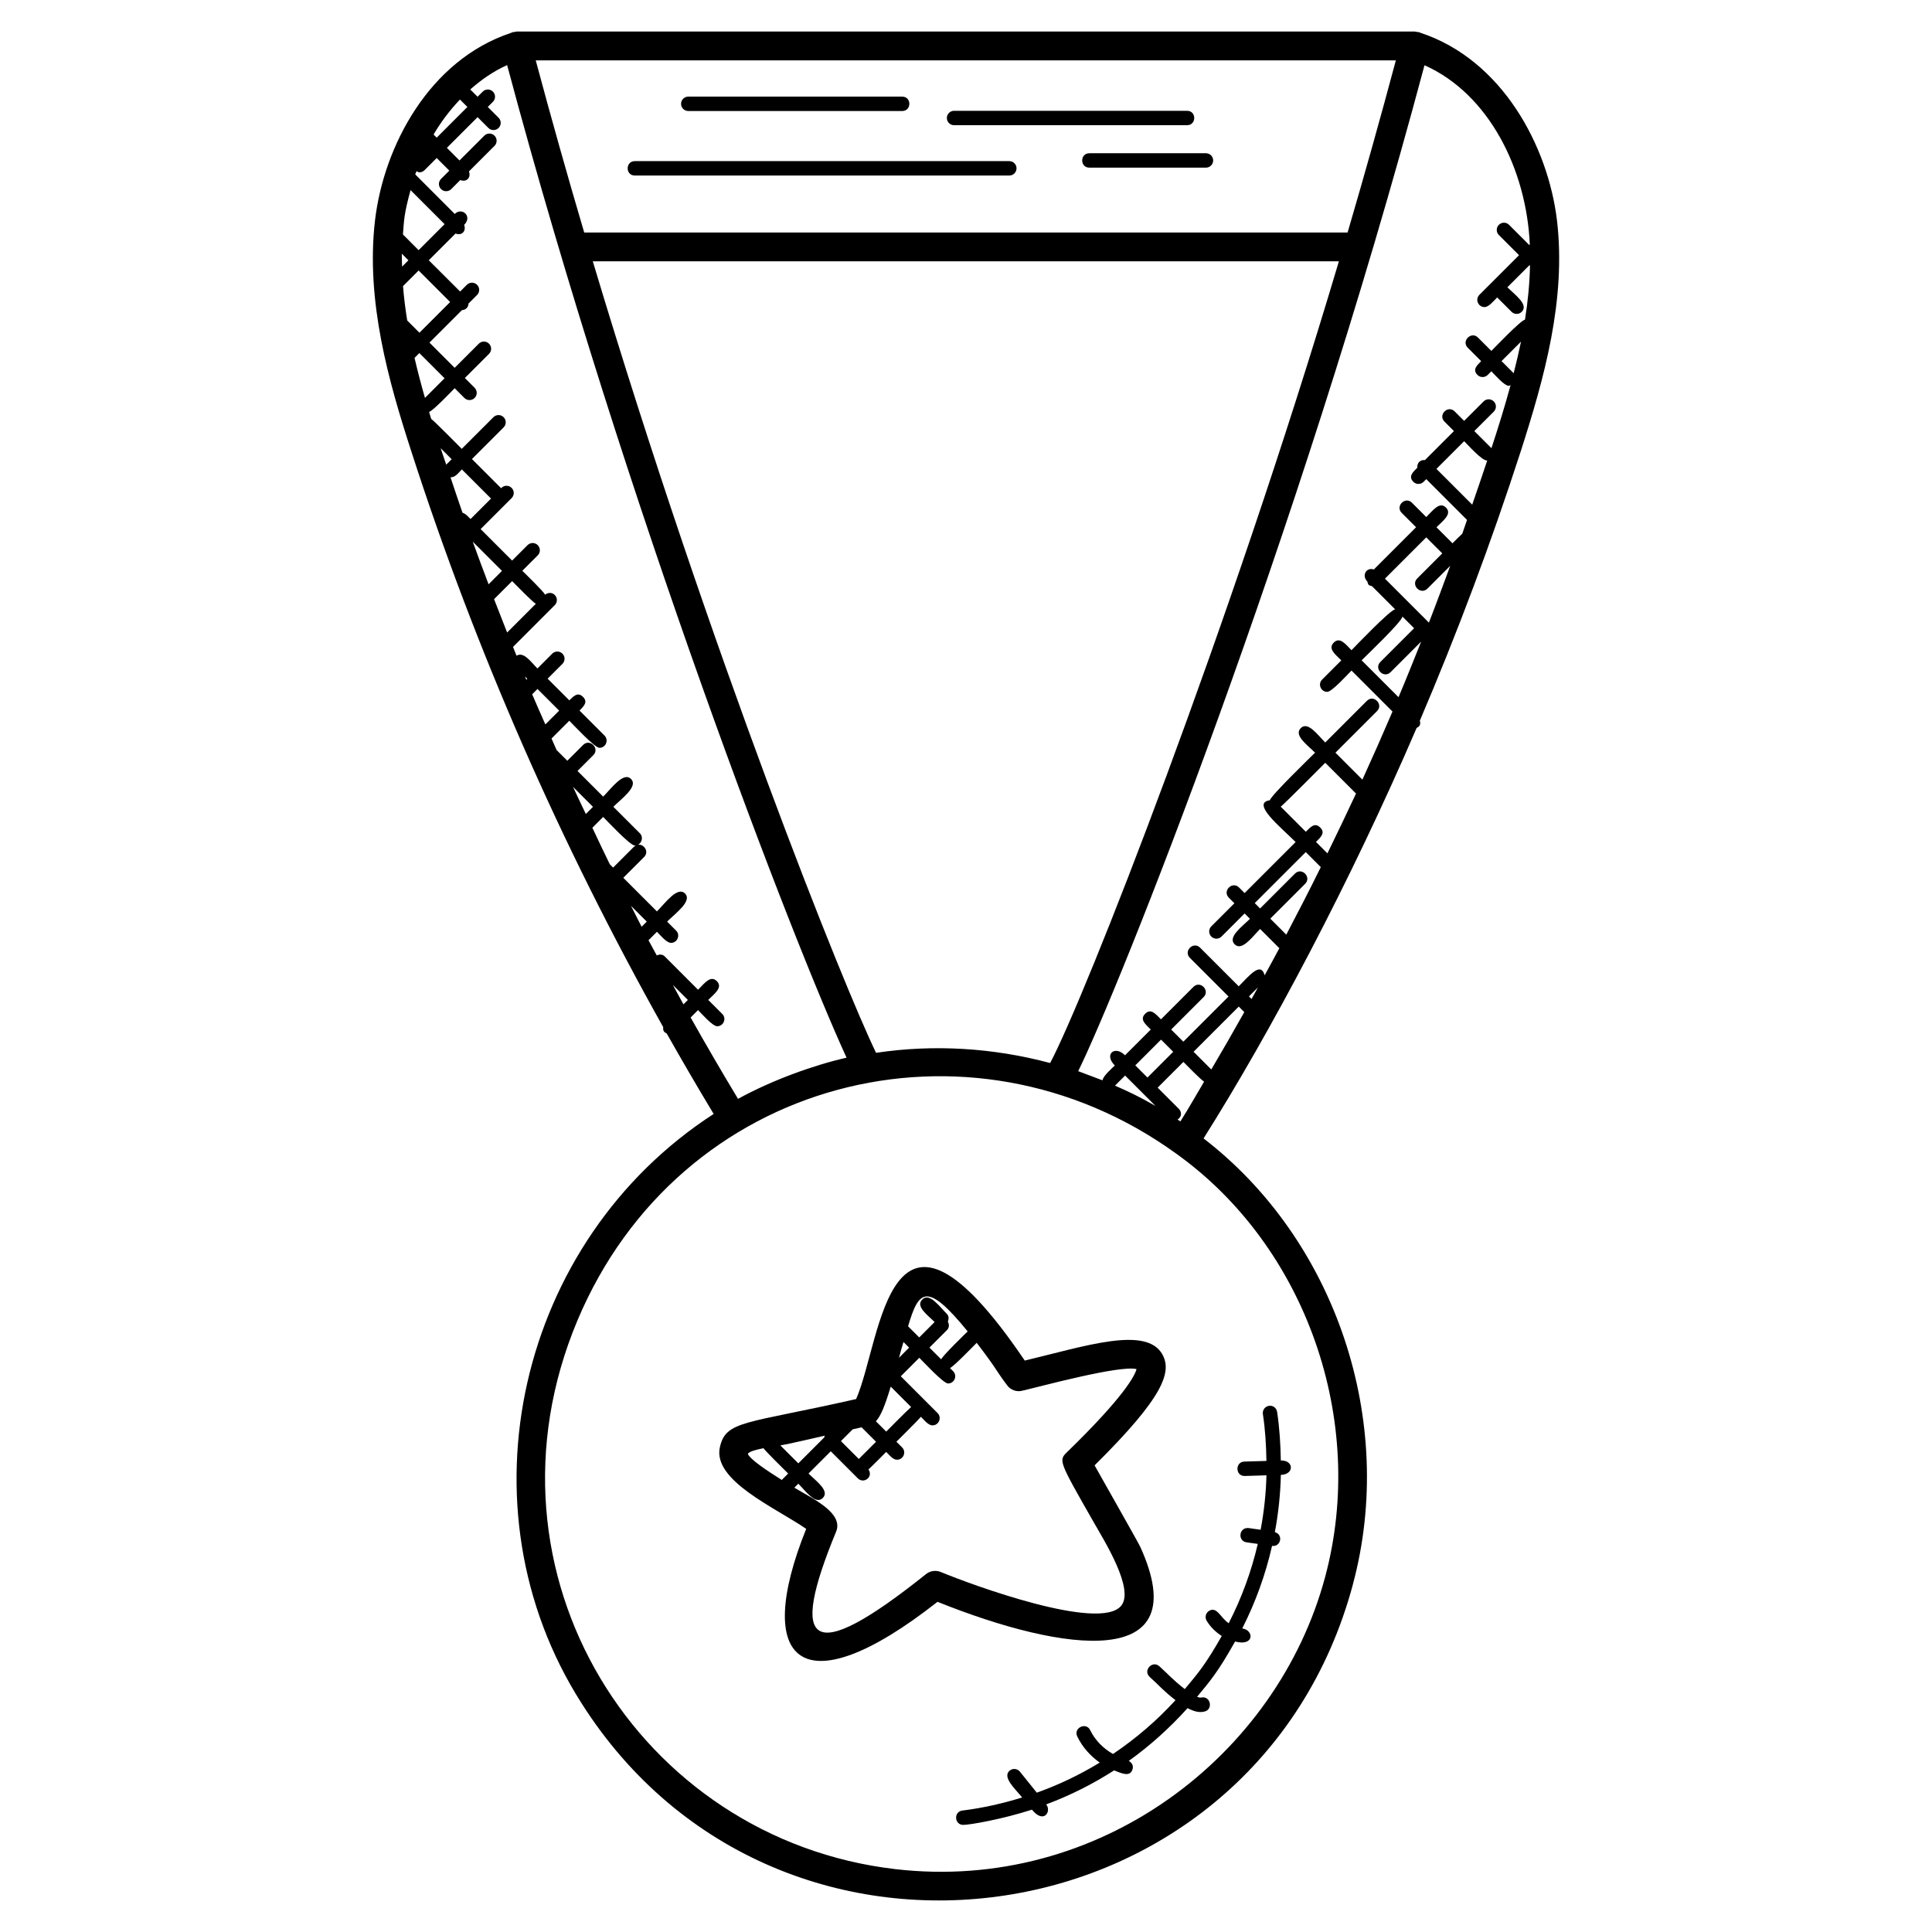
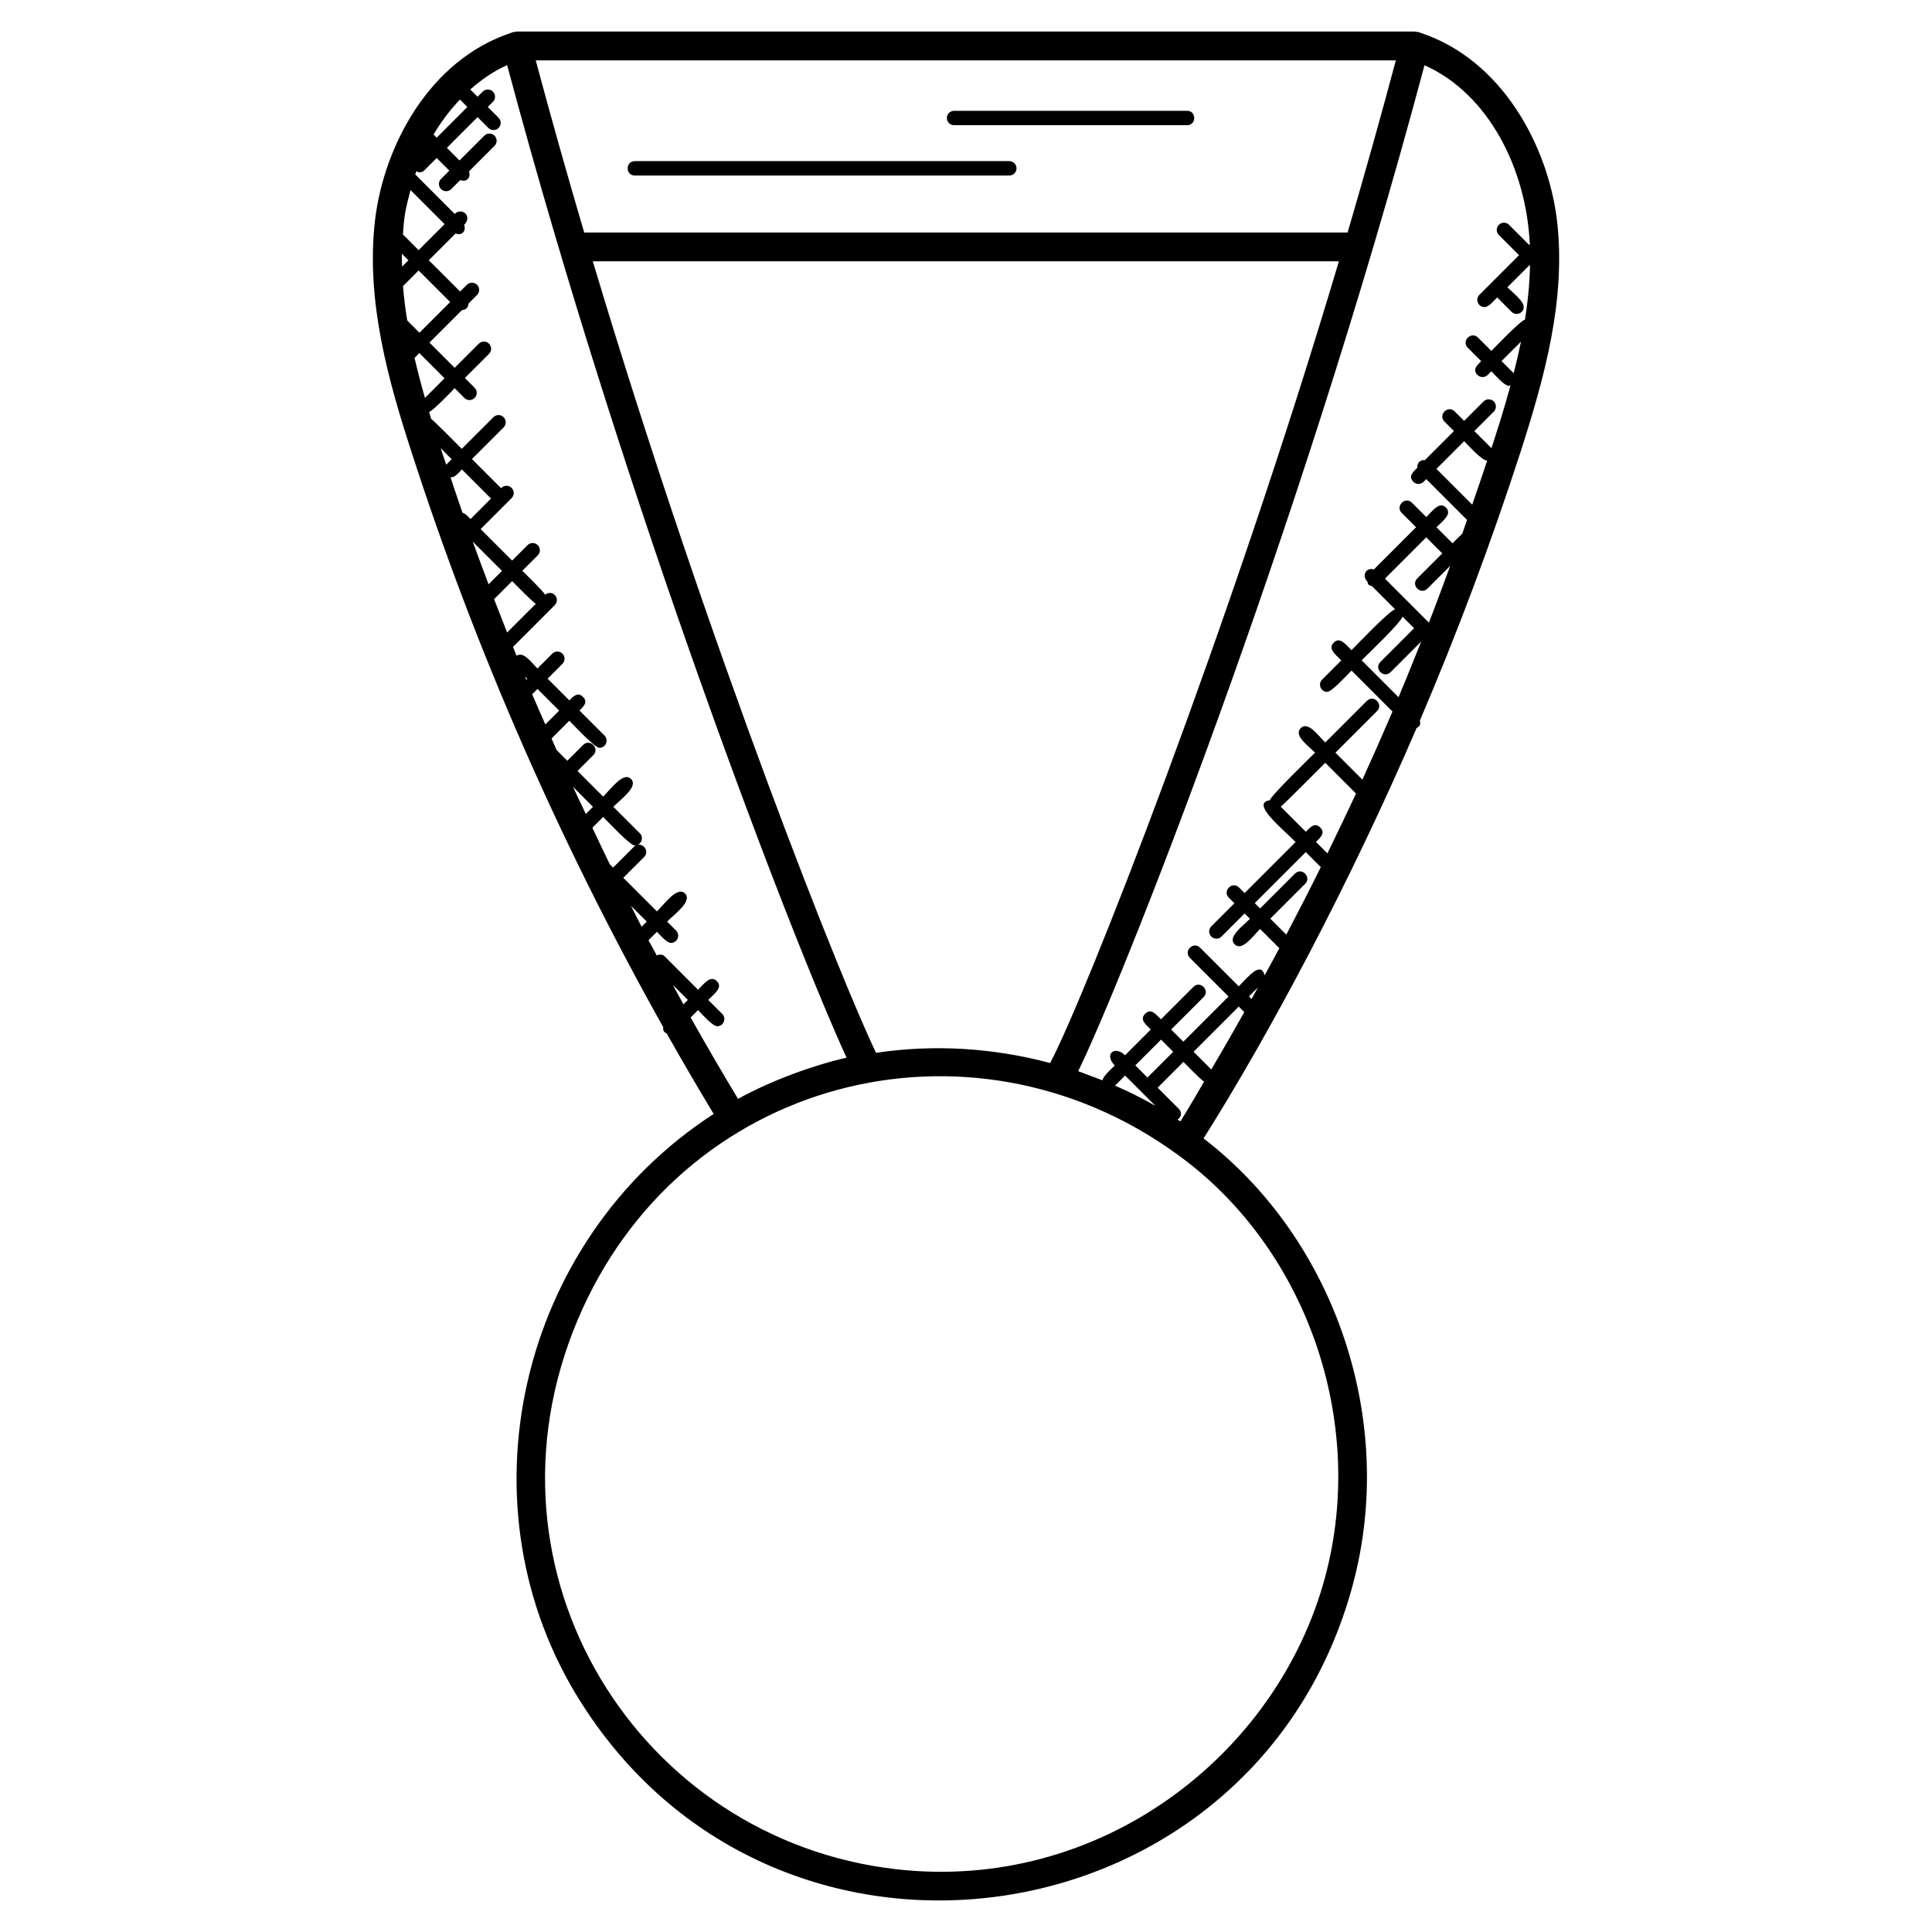
<svg xmlns="http://www.w3.org/2000/svg" fill="#000000" width="800px" height="800px" version="1.1" viewBox="144 144 512 512">
  <g>
    <path d="m556.61 202.35c-2.375-19.609-14.473-42.457-36.098-49.633-0.062-0.031-0.121-0.055-0.191-0.082-0.078-0.023-0.145-0.07-0.23-0.098-0.184-0.062-0.375-0.031-0.559-0.062-0.207-0.031-0.391-0.121-0.602-0.121l-237.93-0.004c-0.215 0-0.398 0.082-0.594 0.121-0.191 0.031-0.383 0-0.566 0.062-0.078 0.023-0.145 0.07-0.23 0.098-0.07 0.023-0.129 0.055-0.191 0.082-21.68 7.199-33.719 30.047-36.031 49.648-2.512 21.434 3.656 42.891 9.633 61.312 17.016 52.73 39.457 103.89 66.738 152.52-0.105 1.121 0.32 1.352 0.938 1.703 4.039 7.16 8.184 14.266 12.434 21.312-51.84 33.559-68.137 104.17-35.055 156.11 52.496 82.785 178.96 63.648 204.46-31.434h-0.008c11.648-43.32-4.641-91.328-39.57-118.19 17.594-27.898 38.887-67.891 56.457-108.77 0.695-0.383 1.16-0.719 0.863-1.953 9.961-23.336 18.887-47.121 26.703-71.273 0-0.008 0-0.008 0.008-0.016 6.238-19.449 12.105-40.207 9.625-61.328zm-7.195 6.422-0.152 0.152-5.344-5.344c-0.75-0.75-1.953-0.75-2.703 0s-0.75 1.953 0 2.703l5.344 5.344-10.496 10.496c-1.207 1.207-0.336 3.258 1.352 3.258 1.137 0 2.457-1.672 3.352-2.559l3.809 3.809c0.742 0.742 1.945 0.75 2.703 0 1.902-1.902-1.785-4.488-3.809-6.504l5.824-5.824c0.055 0.047 0.121 0.031 0.176 0.078-0.105 4.785-0.574 9.574-1.336 14.336-1.16 0.191-8.016 7.391-8.91 8.281l-3.543-3.543c-1.77-1.77-4.488 0.91-2.703 2.703l3.543 3.543c-1.215 1.215-2.328 2.305-0.969 3.664 0.754 0.754 1.961 0.734 2.703 0l0.969-0.969c0.895 0.895 3.441 3.856 4.641 3.856 0.16 0 0.297-0.145 0.457-0.191-1.633 5.984-3.168 10.887-5.07 16.711l-4.535-4.535 5.152-5.152c0.75-0.75 0.75-1.953 0-2.703s-1.953-0.75-2.703 0l-5.152 5.152-2.512-2.512c-1.77-1.77-4.488 0.91-2.703 2.703l2.512 2.512-7.688 7.688c-1.258-0.121-2.129 0.75-2.008 2.008-1.258 1.258-2.449 2.359-1.055 3.754 0.742 0.742 1.945 0.75 2.703 0l0.711-0.711 10.809 10.809c-0.426 1.215-0.832 2.434-1.258 3.641-0.832 0.762-1.793 1.75-2.594 2.551l-4.25-4.25c1.762-1.762 4.215-3.512 2.512-5.215s-3.441 0.75-5.215 2.512l-3.801-3.801c-1.77-1.77-4.488 0.91-2.703 2.703l3.801 3.801-11.184 11.184c-2.078-0.648-3.273 1.641-1.734 3.191 0.258 0.953 0.273 0.977 1.246 1.246l6.137 6.137c-1.25 0.023-10.695 9.93-11.578 10.816-1.617-1.617-3.078-3.617-4.703-2-1.617 1.617 0.383 3.082 2 4.703l-5.082 5.09c-1.207 1.207-0.336 3.258 1.352 3.258 1.23 0 5.481-4.695 6.434-5.648l10.863 10.863c-2.586 6.047-5.246 12.062-7.977 18.047l-7.144-7.144 11.031-11.031c1.77-1.77-0.91-4.488-2.703-2.703l-11.031 11.031c-2.016-2.016-4.594-5.703-6.496-3.801-1.902 1.902 1.777 4.481 3.801 6.496-0.918 0.918-11.793 11.441-11.969 12.609-5.129 0.734 2.879 7.137 6.816 11.078l-13.52 13.52-1.48-1.48c-1.77-1.77-4.488 0.91-2.703 2.703l1.48 1.48-6.121 6.121c-0.75 0.75-0.75 1.953 0 2.703 0.742 0.742 1.945 0.75 2.703 0l6.121-6.121 1.418 1.418c-2.078 2.078-5.984 4.832-4.062 6.754 1.93 1.93 4.688-1.984 6.754-4.062l5.098 5.098c-1.273 2.406-2.594 4.785-3.894 7.184-1.031-3.809-4.191 0.246-6.871 2.914l-10.238-10.238c-1.77-1.77-4.488 0.91-2.703 2.703l10.238 10.238-11.977 11.977-3.223-3.223 8.602-8.602c1.77-1.77-0.91-4.488-2.703-2.703l-8.602 8.602c-1.465-1.465-2.672-2.992-4.184-1.48-1.512 1.512 0.016 2.719 1.48 4.184l-6.824 6.824c-2.711-2.711-5.672-0.273-2.703 2.703-0.879 0.879-3.137 2.801-3.25 3.938-0.098-0.039-5.992-2.273-6.457-2.434 10.602-21.434 57.848-139.46 91.777-266.58 17.133 7.637 27.027 27.703 27.906 47.484zm-33.758 98.617 3.098 3.098-8.945 8.945c-1.785 1.785 0.922 4.473 2.703 2.703l8.113-8.113c-1.969 4.922-3.938 9.855-6 14.742l-9.777-9.777c0.895-0.906 10.793-10.34 10.809-11.598zm7.016 1.609-11.648-11.648 10.945-10.945 4.25 4.25-6.633 6.633c-1.785 1.785 0.922 4.473 2.703 2.703l6.039-6.039c-1.863 5.023-3.703 10.055-5.656 15.047zm11.48-31.258-9.48-9.48 7.344-7.344c1.047 1.047 4.754 5.238 6.113 5.129-1.297 3.914-2.633 7.809-3.977 11.695zm-38.371 92.41-3.031-3.031c1.281-1.281 2.551-2.391 1.121-3.816-1.426-1.426-2.535-0.16-3.816 1.121l-6.648-6.648c0.887-0.633 11.031-10.871 11.801-11.633l8.152 8.152c-2.465 5.312-5.016 10.586-7.578 15.855zm-10.902 21.539-4.238-4.238 9.238-9.238c1.77-1.77-0.91-4.488-2.703-2.703l-9.238 9.238-1.418-1.418 13.52-13.52 3.984 3.984c-2.953 6.012-6.031 11.965-9.145 17.895zm-9.207 17.055-0.688-0.688 2.383-2.383c-0.562 1.023-1.129 2.047-1.695 3.07zm-10.664 18.68-4.699-4.695 11.977-11.977 1.465 1.465c-2.856 5.109-5.777 10.168-8.742 15.207zm-20.145-1.09 6.824-6.824 3.223 3.223-6.824 6.824zm5.367 10.762c-4.465-2.566-6.922-3.703-10.742-5.391l2.672-2.672zm6.594 4.082c-0.25-0.168-0.512-0.312-0.762-0.48 1.223-0.801 1.098-2.078 0.344-2.84l-5.617-5.617 6.824-6.824c0.777 0.777 4.582 4.703 5.488 5.231-2.535 4.266-3.633 6.297-6.277 10.531zm-80.66-18.176c-8.352-17.121-43.824-105.42-75.066-209.75h197.72c-28.988 97.496-67.215 194.92-76.52 212.46-15.191-4.059-30.895-4.992-46.137-2.703zm124.96-217.38h-202.3c-4.418-14.961-8.727-30.23-12.848-45.625h227.94c-4.059 15.195-8.332 30.418-12.789 45.625zm-235.23-35.246 1.969 1.969-8.137 8.137-0.824-0.832c1.961-3.356 4.328-6.457 6.992-9.273zm9.043 132.41 4.785-4.785c0.762 0.762 5.344 5.481 6.281 6.016l-7.609 7.609c-1.156-2.938-2.316-5.883-3.457-8.84zm-1.457-3.938c-1.418-3.762-2.84-7.519-4.199-11.305l7.746 7.746zm-6.914-18.969c-1.09-3.121-2.129-6.25-3.176-9.383 1.258 0.055 2.113-1.207 3.008-2.098l7.727 7.727-5.426 5.426c-0.836-0.816-1.195-1.344-2.133-1.672zm-4.312-12.734c-0.48-1.457-1.008-2.91-1.48-4.367l2.922 2.922zm-8.398-28.297 1.281-1.281 6.68 6.68-5.199 5.199c-0.992-3.477-1.93-7.008-2.762-10.598zm-1.938-9.914c-0.488-3.023-0.879-6.062-1.113-9.113l4.137-4.137 8.352 8.352-8.137 8.137zm-1.359-14.277c-0.031-1.145-0.09-2.289-0.078-3.434l1.754 1.754zm0.223-8.523c0.289-3.672 0.246-5.273 2.016-11.754l9.023 9.023-6.887 6.887zm45.066 146.39 5.297 5.297-1.895 1.895c-1.129-2.398-2.297-4.781-3.402-7.191zm-10.816-24.527 1.406-1.414 5.742 5.742-3.656 3.656c-1.164-2.664-2.371-5.312-3.492-7.984zm-1.559-3.848c-0.121-0.297-0.238-0.594-0.359-0.887l0.625 0.625zm27.742 59.906 4.184 4.184-1.359 1.359c-0.961-1.84-1.879-3.695-2.824-5.543zm11.09 20.957 3.984 3.984-1.168 1.168c-0.953-1.711-1.879-3.438-2.816-5.152zm17.281 30.195c-4.297-7.121-8.48-14.312-12.559-21.559l1.961-1.961c0.879 0.879 3.848 4.281 5.07 4.281 1.688 0 2.551-2.055 1.352-3.258l-3.719-3.719c1.672-1.672 3.953-3.305 2.281-4.977s-3.305 0.602-4.977 2.281l-8.848-8.848c-0.582-0.582-1.398-0.574-2.098-0.25-0.719-1.344-1.473-2.672-2.191-4.023l2.238-2.238c0.91 0.91 2.551 2.938 3.727 2.938 1.688 0 2.551-2.055 1.352-3.258l-2.383-2.383c2.176-2.176 6.746-5.434 4.742-7.441-2.008-2.008-5.266 2.566-7.441 4.742l-8.91-8.91 5.504-5.504c1.77-1.77-0.91-4.488-2.703-2.703l-5.504 5.504-0.879-0.879c-1.582-3.207-3.082-6.449-4.617-9.68l2.863-2.863c0.961 0.961 7.121 7.566 8.352 7.566 1.688 0 2.551-2.055 1.352-3.258l-7.008-7c2.152-2.152 6.68-5.375 4.68-7.375s-5.223 2.527-7.375 4.68l-6.801-6.801 4.191-4.191c1.77-1.77-0.91-4.488-2.703-2.703l-4.191 4.191-2.848-2.848c-0.449-1.016-0.895-2.031-1.336-3.047l4.711-4.711c0.961 0.961 6.746 7.184 7.977 7.184 1.688 0 2.551-2.055 1.352-3.258l-6.625-6.625c1.191-1.191 2.273-2.273 0.922-3.625-1.352-1.352-2.434-0.258-3.625 0.922l-5.742-5.742 3.922-3.93c0.75-0.75 0.75-1.953 0-2.703-0.754-0.754-1.961-0.742-2.703 0l-3.922 3.93c-1.727-1.727-3.633-4.559-5.535-3.383-0.312-0.777-0.633-1.551-0.938-2.328l11.062-11.07c0.75-0.75 0.75-1.953 0-2.703-0.711-0.711-1.809-0.688-2.551-0.062-0.496-0.953-5.281-5.586-6.047-6.344l4.09-4.09c0.75-0.75 0.75-1.953 0-2.703s-1.953-0.75-2.703 0l-4.09 4.09-8.344-8.344 8.215-8.215c0.75-0.75 0.75-1.953 0-2.703s-1.953-0.75-2.703 0l-0.082 0.082-7.727-7.727 8.391-8.391c0.75-0.75 0.75-1.953 0-2.703-0.742-0.742-1.945-0.754-2.703 0l-8.391 8.391c-0.77-0.77-7.231-7.32-8.098-7.938-0.191-0.609-0.367-1.23-0.559-1.84 1.082-0.328 5.977-5.488 6.777-6.289l2.582 2.582c0.375 0.375 0.855 0.559 1.352 0.559 0.496 0 0.977-0.184 1.352-0.559 0.75-0.75 0.75-1.953 0-2.703l-2.582-2.582 6.398-6.398c0.75-0.75 0.75-1.953 0-2.703-0.742-0.742-1.945-0.754-2.703 0l-6.398 6.398-6.68-6.68 8.609-8.609c1.039-0.07 1.688-0.727 1.75-1.75l2.258-2.258c0.75-0.75 0.75-1.953 0-2.703-0.742-0.742-1.945-0.754-2.703 0l-1.785 1.785-8.309-8.285 7.09-7.09c1.742 0.672 2.887-0.727 2.281-2.281 2.312-2.312-0.609-4.785-2.488-2.91l-10.473-10.48c0.098-0.289 0.238-0.574 0.336-0.855 0.25 0.121 0.48 0.312 0.762 0.312 0.488 0 0.977-0.184 1.352-0.559l3.238-3.238 3.344 3.344-2.191 2.191c-0.75 0.75-0.75 1.953 0 2.703 0.375 0.375 0.855 0.559 1.352 0.559 0.496 0 0.977-0.184 1.352-0.559l2.398-2.398c1.734 0.672 2.894-0.719 2.289-2.281l6.777-6.777c0.75-0.75 0.75-1.953 0-2.703-0.75-0.742-1.953-0.754-2.703 0l-6.574 6.574-3.344-3.344 8.137-8.137 2.863 2.863c0.375 0.375 0.855 0.559 1.352 0.559 0.496 0 0.977-0.184 1.352-0.559 0.75-0.75 0.75-1.953 0-2.703l-2.863-2.863 1.359-1.359c0.75-0.75 0.75-1.953 0-2.703-0.742-0.75-1.945-0.754-2.703 0l-1.359 1.359-1.941-1.93c2.922-2.586 6.137-4.832 9.77-6.457 31.449 117.64 76.023 232.78 89.953 263.04-8.668 1.977-19.652 5.906-28.762 10.914zm155.59 126.7c-12.734 47.496-59.984 83.688-113.89 77.434-68-7.91-112.39-78.441-84.266-145.39 27.039-64.379 103.82-83.863 158.63-44.266 34.426 24.586 50.668 70.73 39.523 112.23zm49.961-319-3.215-3.215 5.16-5.152c-0.578 2.801-1.227 5.586-1.945 8.367z" />
-     <path d="m446.18 553.92c-0.496-1.105-11.289-20.09-12.105-21.586 18.375-18.168 20.535-24.77 17.969-29.402-4.258-7.633-20.441-2.191-36.473 1.633-36.457-53.816-37.77-5.574-44.688 10.199-29.305 6.648-34.504 5.609-36.105 12.742-1.992 8.848 14.711 16.039 22.871 21.656-14.184 35.289-1.352 47.73 34.801 19.336 33.633 13.512 68.707 18.352 53.73-14.578zm-45.738-57.086c-0.793 0.793-6.594 6.383-7.016 7.406l-3.113-3.113 4.672-4.672c0.609-0.609 0.594-1.488 0.199-2.215 0.297-0.695 0.297-1.48-0.266-2.055-2.016-2.016-4.602-5.719-6.512-3.809-1.84 1.84 1.367 4.07 3.273 5.977l-4.078 4.078-2.953-2.953c2.801-9.469 4.863-12.055 15.793 1.355zm-17.008 2.809 1.488 1.488-2.672 2.68c0.527-1.969 0.613-2.312 1.184-4.168zm-3.383 11.824 5.406 5.414c-0.793 0.633-5.887 5.777-6.602 6.504l-2.734-2.734c1.238-1.312 2.359-3.953 3.93-9.184zm-8.457 19.176-4.742-4.734 3.121-3.121 2.359-0.535 3.824 3.824zm-8.977-6.184c-0.129 0.137-0.121 0.336-0.207 0.496l-6.848 6.848-4.754-4.754c2.129-0.344 9.504-2.07 11.809-2.59zm-20.434 4.809c0.441-0.641 2.32-1.121 4.144-1.473 0.586 0.848 5.746 5.914 6.543 6.711l-1.695 1.695c-4.055-2.535-8.527-5.551-8.992-6.934zm47.25 31.863c-31.039 24.832-36.344 19.016-23.863-11.207 2.078-5.016-6.289-8.793-11.062-11.672l1.055-1.055c2.008 2.008 4.586 5.688 6.488 3.785 1.902-1.902-1.777-4.473-3.785-6.481l5.894-5.894 7.16 7.16c1.559 1.559 4.176-0.305 2.84-2.352 0.793-0.711 3.945-3.887 4.695-4.641 0.887 0.887 1.77 2.07 2.863 2.07 1.688 0 2.551-2.055 1.352-3.258l-1.512-1.512c0.711-0.711 5.871-5.824 6.496-6.609 0.863 0.863 1.93 2.273 3.062 2.273 1.688 0 2.551-2.055 1.352-3.258l-9.746-9.754 4.902-4.902c0.961 0.961 6.383 6.816 7.609 6.816 1.688 0 2.551-2.055 1.352-3.258l-0.832-0.832c1.008-0.418 6.266-5.879 7.078-6.688 5.824 7.633 4.559 6.559 8.082 11.281 0.902 1.207 2.465 1.777 3.902 1.434 4.543-1.031 25.871-6.863 30.375-5.754-0.449 1.719-3.168 7.176-18.383 21.977-2.305 2.25-2.305 2.25 7.137 18.785 2.754 4.832 10.77 17.609 7.168 21.969-5.695 6.894-39.527-5.527-47.809-8.961-1.297-0.523-2.781-0.328-3.871 0.535z" />
    <path d="m411.48 186.7h-99.25c-2.512 0-2.527 3.816 0 3.816h99.25c1.055 0 1.91-0.855 1.91-1.91-0.004-1.051-0.859-1.906-1.91-1.906z" />
    <path d="m396.84 177.18h61.754c2.512 0 2.527-3.816 0-3.816h-61.754c-1.055 0-1.91 0.855-1.91 1.91 0 1.055 0.855 1.906 1.91 1.906z" />
-     <path d="m463.59 184.61h-30.906c-2.512 0-2.527 3.816 0 3.816h30.906c1.055 0 1.91-0.855 1.91-1.91-0.004-1.051-0.863-1.906-1.91-1.906z" />
-     <path d="m326.4 173.42h56.695c2.512 0 2.527-3.816 0-3.816h-56.695c-1.055 0-1.91 0.855-1.91 1.91 0.004 1.051 0.859 1.906 1.91 1.906z" />
-     <path d="m457.98 591.63c-3.191-2.481-4.266-3.816-6.727-6.047-1.879-1.68-4.434 1.137-2.566 2.832 2.617 2.328 3.215 3.312 6.824 6.152-4.977 5.465-10.551 10.199-16.551 14.258-2.574-1.457-4.754-3.641-6.031-6.289-1.062-2.273-4.543-0.641-3.441 1.641 1.344 2.809 3.449 5.144 5.953 6.93-5.266 3.215-10.84 5.887-16.68 7.969l-4.473-5.566c-0.656-0.816-1.863-0.953-2.688-0.297-2.121 1.719 1.449 4.856 3.281 7.137-5.129 1.582-10.406 2.793-15.84 3.465-2.359 0.281-2.137 3.801 0.23 3.801 1.719 0 10.41-1.504 18.207-4.039 3.144 3.91 5.258 0.441 3.777-1.391 6.328-2.359 12.336-5.383 18-9.016 2.129 0.855 4.391 1.887 4.93-0.504 0.191-0.855-0.305-1.609-1.047-2.008 5.641-4.031 10.84-8.727 15.574-13.977 2.223 1.137 3.414 1.145 4.473 0.902 2.434-0.566 1.602-4.297-0.879-3.711-0.281 0.047-0.656-0.047-1.07-0.199 3.441-4.152 5.559-6.586 10.078-14.656 5.129 1.367 5.07-3.008 1.895-3.465 3.551-6.992 6.184-14.32 7.902-21.879 2.273 0.359 3.098-2.961 0.742-3.641 0.93-4.992 1.473-10.055 1.586-15.168 3.602-0.105 3.481-3.922-0.008-3.816-0.078-4.281-0.328-8.574-0.984-12.879-0.16-1.039-1.082-1.785-2.168-1.602-1.047 0.16-1.754 1.129-1.602 2.168 0.633 4.152 0.871 8.297 0.938 12.426l-5.848 0.176c-2.465 0.07-2.434 3.816 0.062 3.816 0.09 0 5.703-0.168 5.793-0.176-0.121 4.871-0.648 9.68-1.543 14.426l-3.191-0.449c-2.574-0.258-2.969 3.441-0.52 3.785l2.953 0.414c-1.68 7.266-4.258 14.305-7.703 21.023-2.215-1.488-3.098-4.519-5.199-3.281-0.902 0.551-1.184 1.727-0.641 2.625 0.992 1.633 2.383 3.008 4 4.031-4.32 7.621-6.375 9.988-9.801 14.078z" />
  </g>
</svg>